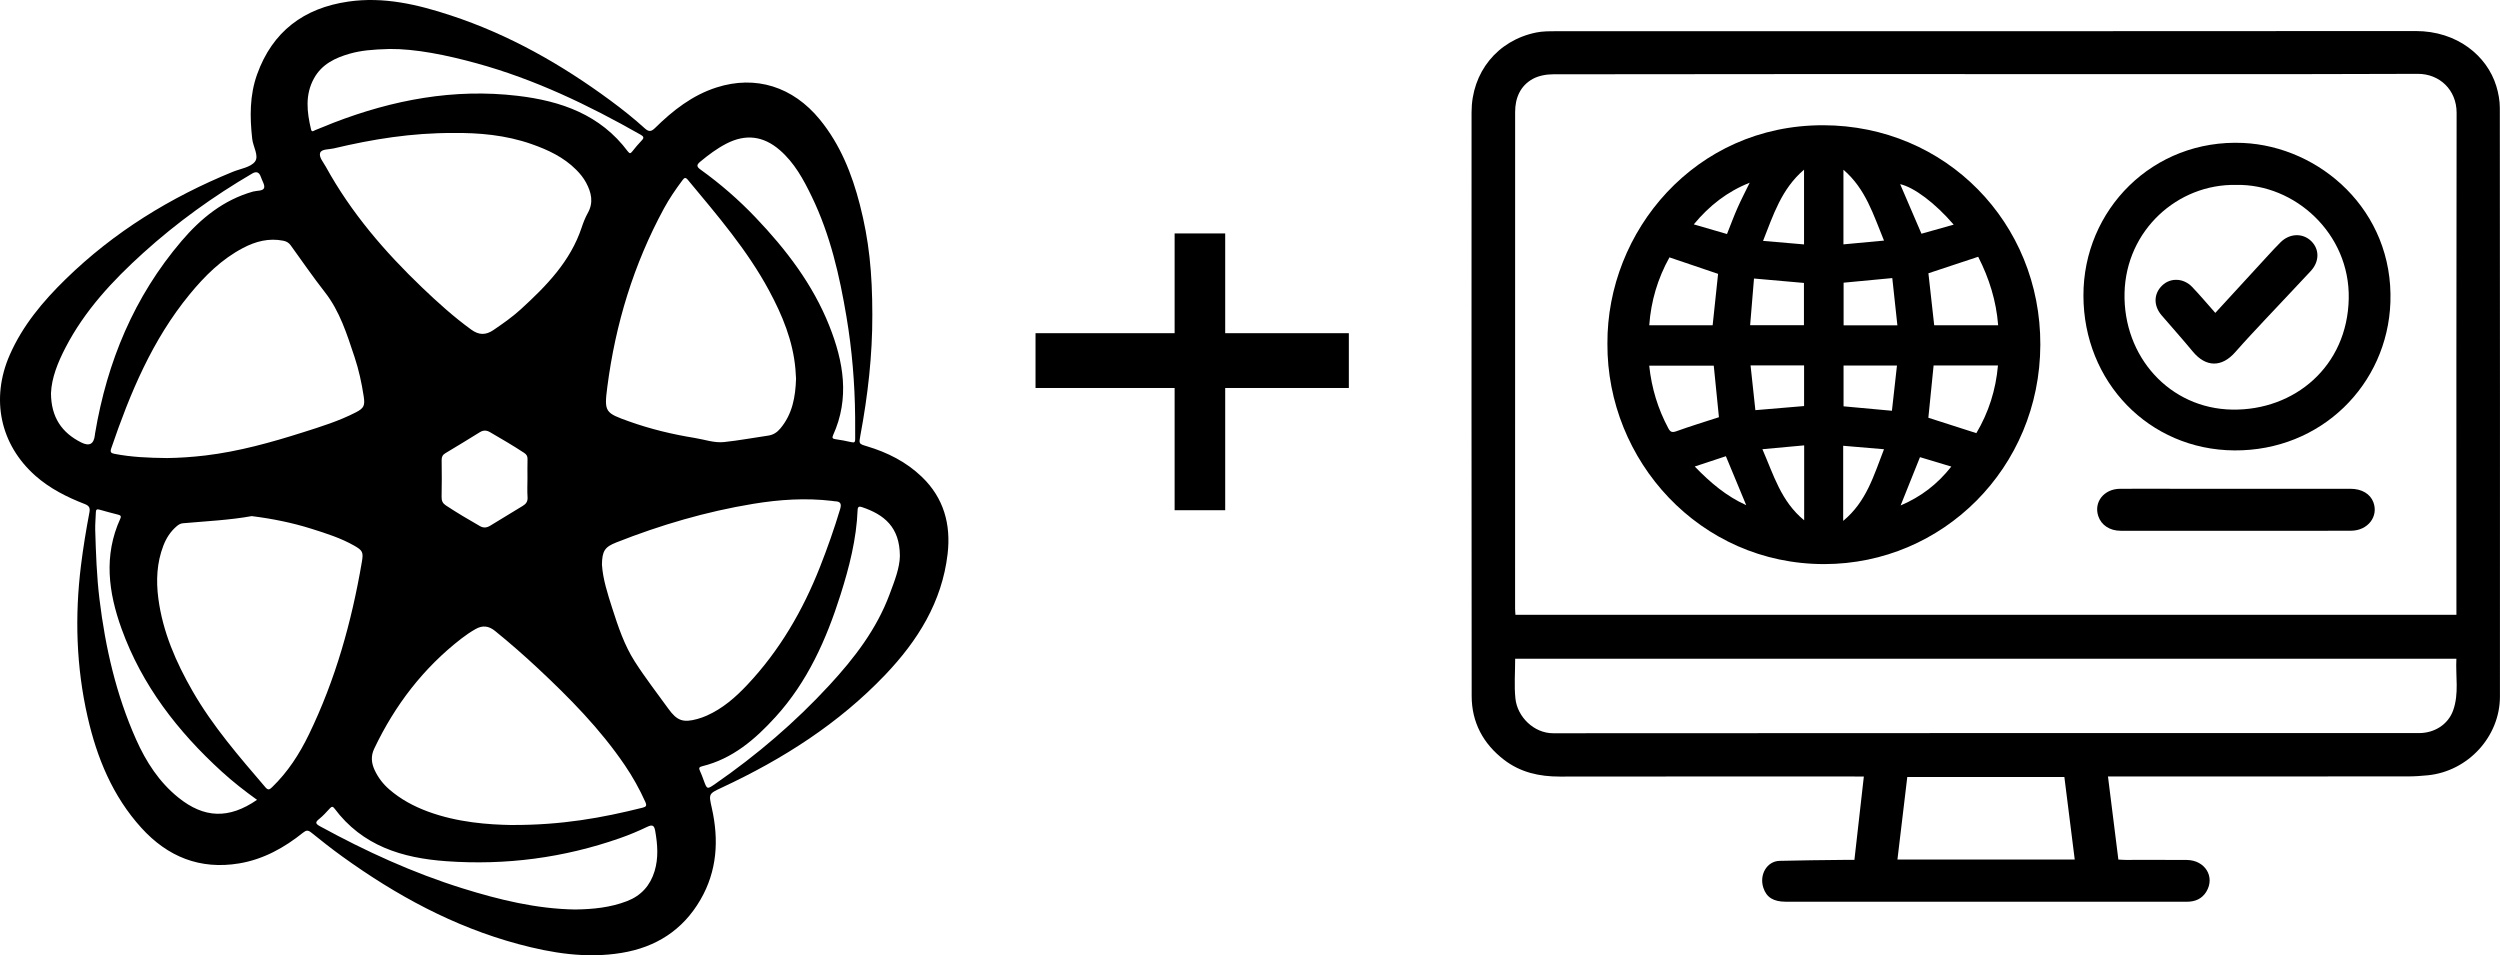
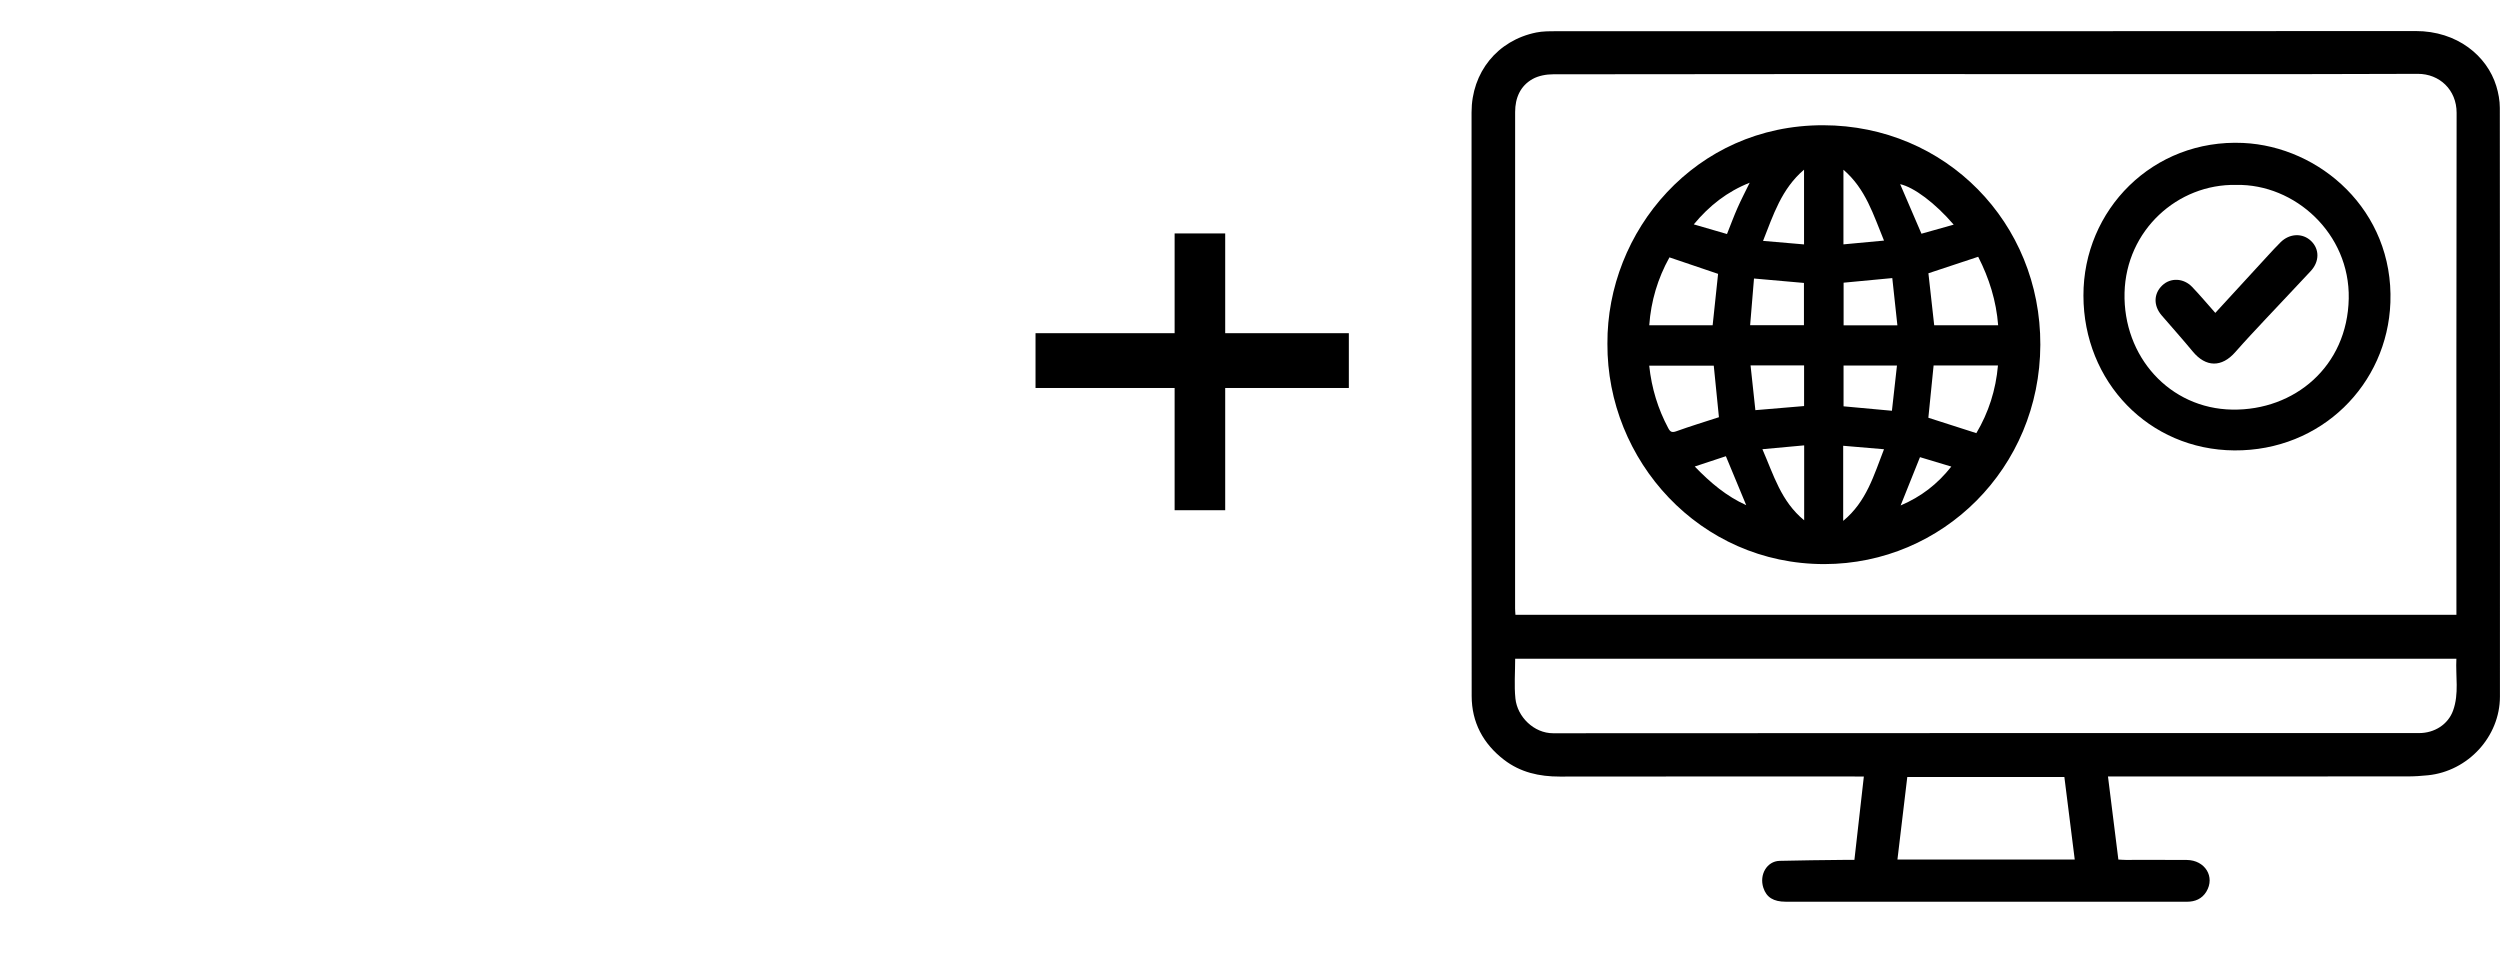
<svg xmlns="http://www.w3.org/2000/svg" id="Layer_1" viewBox="0 0 1779.38 679.92">
  <path d="M1500.36,552.68c2.51,20.06,4.91,39.3,7.39,59.11,1.68.08,3.44.25,5.19.25,14.5.02,29-.09,43.5.04,13.01.12,20.33,12.01,13.93,22.56-3.11,5.13-7.98,7.19-13.89,7.18-21.33-.02-42.66,0-64,0-73.83,0-147.66,0-221.48-.02-8.69,0-13.72-3.06-15.95-9.98-3.01-9.34,2.61-18.84,11.53-19.1,14.98-.42,29.97-.48,44.95-.68,2.65-.04,5.31,0,8.35,0,2.24-19.75,4.45-39.26,6.72-59.36-2.55,0-4.5,0-6.46,0-69.99,0-139.99-.06-209.98.05-14.51.02-27.98-2.96-39.66-11.94-14.88-11.44-23.01-26.68-23.03-45.37-.17-138.49-.1-276.98-.08-415.47,0-28.43,18.35-51.17,46.04-56.81,4.52-.92,9.28-.91,13.93-.91,203.98-.04,407.97.07,611.95-.13,29.68-.03,50.86,17.72,57.43,39.12,1.54,5,2.52,10.39,2.52,15.61.13,139.66.13,279.31.08,418.97,0,28.44-22.65,53.11-51.24,56.01-4.79.49-9.62.81-14.43.81-69.16.06-138.32.05-207.48.05-1.8,0-3.6,0-5.84,0ZM1748.36,437.61c0-2.41,0-4.38,0-6.35,0-116.98-.1-233.96.14-350.93.03-16.44-12.23-27.82-27.61-27.77-96.65.36-193.3.18-289.95.18-108.48,0-216.96-.05-325.44.13-4.93,0-10.44,1-14.66,3.36-8.8,4.92-12.43,13.53-12.44,23.42-.05,117.81-.04,235.62-.03,353.43,0,1.45.16,2.89.25,4.52h669.72ZM1078.42,468.87c0,9.75-.77,19.12.18,28.31,1.36,13.1,13.26,24.72,26.77,24.71,205.48-.16,410.96-.11,616.44-.12,10.94,0,20.58-6.14,24.16-15.99,4.38-12.04,1.72-24.52,2.36-36.92h-669.92ZM1476.7,611.79c-2.52-20.04-4.96-39.5-7.38-58.74h-111.81c-2.35,19.72-4.66,39.08-7.01,58.74h126.2Z" />
  <path d="M1144.08,244.67c-.47-80.02,62.39-155.7,153.62-155.53,87.16.16,154.81,69.4,154.51,156.31-.3,87.76-69.6,155.93-153.67,156.04-88.93.12-154.89-73.89-154.46-156.82ZM1422.19,231.52c-1.35-17.36-6.38-33.41-14.21-48.77-11.97,3.97-23.64,7.84-35.43,11.75,1.36,12.19,2.72,24.48,4.12,37.02h45.52ZM1376.25,260.1c-1.27,12.65-2.5,24.94-3.74,37.23,11.34,3.64,22.56,7.24,34.16,10.96,8.76-14.78,13.85-30.75,15.39-48.19h-45.81ZM1188.23,183.18c-8.32,14.99-13.13,31.01-14.37,48.32h45.12c1.32-12.42,2.6-24.57,3.87-36.58-11.25-3.82-22.61-7.67-34.63-11.74ZM1173.83,260.28c1.72,16.2,6.25,30.75,13.56,44.48,1.45,2.72,2.66,3.3,5.77,2.18,9.89-3.57,19.97-6.63,30.29-9.99-1.21-12.1-2.44-24.39-3.67-36.67h-45.95ZM1350.47,231.56c-1.25-11.57-2.43-22.55-3.63-33.64-12.03,1.14-23.34,2.21-34.65,3.28v30.36h38.27ZM1245.66,231.44h38.3v-30.06c-11.95-1.05-23.47-2.07-35.55-3.14-.9,10.82-1.81,21.85-2.75,33.19ZM1245.96,260.06c1.18,10.96,2.3,21.42,3.43,31.87,12.1-1.02,23.43-1.97,34.67-2.92v-28.95h-38.1ZM1312.15,260.18v29.02c11.55,1.06,22.68,2.09,34.43,3.16,1.19-10.69,2.37-21.28,3.59-32.19h-38.02ZM1311.89,370.74c16.59-13.65,21.81-32.42,29.05-50.99-10.18-.86-19.47-1.65-29.05-2.47v53.46ZM1284.12,316.99c-9.95.91-19.3,1.77-29.73,2.73,8.02,18.33,13.22,37.1,29.73,50.6v-53.33ZM1254.85,171.45c10.28.89,19.71,1.7,29.18,2.51v-53.2c-16.11,13.76-21.86,32.23-29.18,50.69ZM1312.07,120.82v53.11c9.69-.9,18.95-1.76,28.87-2.69-7.59-18.4-12.95-36.74-28.87-50.42ZM1245.35,130.04c-16.03,6.38-28.68,16.27-39.8,29.66,8.36,2.43,16.02,4.65,23.64,6.87,2.7-6.77,4.91-12.77,7.49-18.61,2.6-5.88,5.58-11.58,8.67-17.92ZM1390.54,159.9c-13.18-15.4-28.37-26.68-38.1-28.82,4.87,11.33,9.87,22.95,15.16,35.27,7.27-2.05,14.82-4.17,22.93-6.45ZM1388.87,332.09c-7.89-2.37-15.23-4.58-22.32-6.71-4.75,11.85-9.21,23-13.78,34.39,14.61-6.28,26.04-14.99,36.09-27.69ZM1206.24,332.04c11.3,11.71,22.73,21.23,36.63,27.52-4.83-11.63-9.59-23.09-14.47-34.85-7.05,2.33-14.22,4.7-22.15,7.33Z" />
  <path d="M1482.89,210.37c-.13-60.97,49.37-111.56,113.63-108.63,54.55,2.49,107.23,47.94,104.85,113.54-2.11,58.34-49.2,105.73-111.09,105.3-60.76-.42-107.35-48.79-107.39-110.21ZM1591.65,131.61c-41.78-.86-78.36,32.33-79.5,76.7-1.16,45.45,32.06,82.54,76.71,83.23,44.16.68,81.91-30.64,82.86-79.04.9-46.28-38.37-81.7-80.07-80.89Z" />
-   <path d="M1591.39,377.78c-27.32,0-54.65.02-81.97,0-7.76,0-13.81-4-15.95-10.39-3.35-10,4.01-19.4,15.44-19.49,13.33-.1,26.66-.01,39.99-.01,41.32,0,82.64,0,123.96,0,8.14,0,14.2,3.61,16.43,9.66,3.73,10.13-4.01,20.14-15.92,20.2-23.49.12-46.98.04-70.47.04-3.83,0-7.66,0-11.5,0Z" />
  <path d="M1576.75,222.71c12.87-14.02,25.34-27.62,37.82-41.19,2.82-3.06,5.65-6.11,8.59-9.05,6.43-6.42,15.76-6.77,21.8-.91,6,5.82,6,14.58-.29,21.36-10.75,11.59-21.68,23.01-32.47,34.55-7.15,7.65-14.34,15.29-21.25,23.16-9.67,11.01-20.93,10.84-30.25-.43-7.2-8.71-14.73-17.14-22.11-25.69-5.96-6.9-5.8-15.46.38-21.36,5.91-5.64,15.18-5.33,21.34,1.13,5.61,5.87,10.83,12.11,16.44,18.43Z" />
-   <path d="M620.88,224.03c.09,28.91-3.2,57.48-8.5,85.86-1.11,5.96-1.2,6.01,4.66,7.75,14.63,4.37,28,11.12,39.06,21.74,15.69,15.04,20.82,33.92,18.35,54.97-4,34.12-21.21,61.62-44.35,85.9-33.11,34.74-72.83,60.01-116.04,80.19-9.77,4.56-9.72,4.46-7.41,14.74,5.09,22.74,3.8,44.77-8.17,65.32-12.57,21.6-31.68,33.73-56.16,37.74-25.04,4.11-49.46.16-73.54-6.32-45.85-12.35-86.84-34.67-125.12-62.28-7.56-5.45-14.88-11.22-22.13-17.07-2.21-1.78-3.55-1.75-5.74.02-13.49,10.82-28.33,19.07-45.59,21.95-27.82,4.63-50.87-4.72-69.51-25.23-20.5-22.57-31.7-49.87-38.36-79.18-8.09-35.57-9.16-71.5-4.69-107.67,1.57-12.66,3.64-25.23,6.01-37.76.64-3.37-.28-4.77-3.43-5.99-12.62-4.9-24.67-10.96-34.9-19.97C.07,316.46-6.75,283.9,6.91,252.67c9.21-21.03,23.64-38.18,39.82-53.98,34.42-33.61,74.6-58.29,118.98-76.41,5.44-2.22,12.61-3.17,15.74-7.21,3.09-3.98-1.32-10.66-1.94-16.25-1.72-15.55-1.86-30.98,3.49-45.89C193.94,22.42,216.24,5.73,247.84,1.14c25.21-3.67,49.31,2.03,73.03,9.84,41.39,13.62,78.75,34.83,113.66,60.6,8.43,6.22,16.63,12.72,24.38,19.76,2.84,2.57,4.59,2.47,7.37-.28,12.66-12.47,26.55-23.33,43.76-28.83,27.82-8.88,54.32-.55,73.46,22.84,14.55,17.79,22.86,38.63,28.5,60.58,6.55,25.45,8.86,48.28,8.88,78.37h0ZM179.17,367.34c-15.85,2.87-32.45,3.62-49,5.09-1.76.15-3.14,1.02-4.51,2.2-4.35,3.74-7.31,8.36-9.36,13.67-4.72,12.23-5.28,24.94-3.6,37.69,3.14,23.8,12.55,45.35,24.42,66.01,14.38,25.02,33.2,46.62,51.82,68.4,1.94,2.26,3,1.55,4.73-.11,11.2-10.79,19.46-23.63,26.19-37.51,18.9-38.95,30.42-80.19,37.68-122.72,1.2-6.99.67-8.24-5.53-11.75-9.53-5.4-19.92-8.68-30.29-11.95-13.68-4.3-27.69-7.16-42.53-9.02h-.02ZM119.29,326.01c7.64-.09,17.35-.67,27.04-1.84,23.71-2.87,46.59-9.25,69.26-16.44,12.82-4.06,25.7-8.06,37.71-14.25,5.84-3,6.55-4.92,5.56-11.41-1.45-9.5-3.48-18.88-6.52-27.99-5.4-16.13-10.37-32.41-21.15-46.18-8.47-10.83-16.27-22.18-24.32-33.33-1.35-1.88-3.07-2.81-5.3-3.25-10.22-2.01-19.62.46-28.59,5.17-15.28,8.01-27.26,19.92-38.04,33.05-26.64,32.44-42.42,70.44-55.8,109.66-.97,2.85.12,3.38,2.54,3.86,11.73,2.26,23.6,2.82,37.61,2.97h0ZM323,94.66c-30.2-.15-57.98,4.46-85.5,10.98-3.39.8-8.61.36-9.62,3.12-1.08,2.97,2.28,6.74,4.06,9.97,17.93,32.6,41.85,60.44,68.6,86.01,11.08,10.59,22.45,20.86,34.9,29.89,5.39,3.91,10.26,4.04,15.76.29,6.76-4.6,13.46-9.28,19.49-14.79,18.18-16.62,35.3-34.05,43.33-58.26,1.17-3.52,2.55-7.05,4.35-10.27,4.25-7.56,2.51-14.62-1.23-21.61-1.84-3.43-4.29-6.42-7.04-9.17-8.93-8.96-20.05-14.16-31.74-18.26-18.49-6.51-37.71-8.08-55.36-7.91h0ZM363.93,587.19c36.06.15,64.89-5.16,93.45-12.32,2.51-.63,3.13-1.39,1.95-4.06-4.12-9.18-9-17.91-14.65-26.22-17.53-25.78-39.25-47.8-61.9-68.98-9.85-9.2-19.98-18.07-30.46-26.56-4.46-3.61-8.86-4.15-13.85-1.31-3.5,2-6.82,4.23-9.99,6.69-27.19,21.02-47.43,47.53-62.14,78.45-2.5,5.24-2.03,10.24.34,15.3,2.47,5.28,5.93,9.8,10.31,13.61,8.11,7.05,17.41,12.06,27.43,15.78,21.3,7.91,43.57,9.35,59.53,9.63h-.03,0ZM428.46,402.13c.61,9.81,3.95,20.35,7.32,30.84,4.2,13.09,8.59,26.26,16.02,37.88,7.4,11.58,15.88,22.46,23.92,33.62,6.17,8.56,10.53,10.09,20.79,7.23,2.2-.61,4.37-1.4,6.45-2.32,11.36-5.03,20.52-13.02,28.91-21.94,23.01-24.44,39.55-52.89,51.79-83.99,5.3-13.46,10.1-27.09,14.27-40.96,1.16-3.85.43-5.6-3.64-5.7-.71-.02-1.42-.2-2.13-.28-18.8-2.23-37.51-.96-56.1,2.1-33.47,5.52-65.84,15-97.37,27.46-8.19,3.24-10.17,5.96-10.26,16.06h.02,0ZM566.57,269.31c-.13-2.02-.22-4.32-.42-6.6-1.76-20.11-9.29-38.3-18.72-55.82-15.6-29-37-53.76-57.87-78.91-1.67-2.01-2.52-1.46-3.8.26-4.82,6.44-9.35,13.05-13.19,20.11-21.58,39.75-34.52,82.28-40.31,127.01-2.34,18.06-1.55,18.51,15.71,24.67,15.17,5.4,30.74,9.14,46.6,11.7,6.91,1.11,13.75,3.65,20.78,2.91,10.53-1.11,20.96-3.08,31.46-4.6,3.62-.52,6.3-2.32,8.62-5.09,8.6-10.28,10.77-22.51,11.16-35.61h0ZM409.4,647.33c12.74-.16,25.1-1.4,36.9-5.96,10.03-3.86,16.52-11.1,19.61-21.33,2.85-9.44,2.12-18.95.46-28.51-.69-3.95-1.86-4.89-5.75-3.01-6.31,3.04-12.81,5.75-19.42,8.06-40.02,14.02-81.21,19.4-123.51,16.39-31.4-2.23-59.75-10.9-79.62-37.53-1.2-1.61-2-1.48-3.28-.09-2.44,2.62-4.83,5.35-7.62,7.56-3.03,2.4-2.58,3.44.61,5.2,32.5,17.77,66.04,33.13,101.45,44.18,26.19,8.17,52.71,14.63,80.15,15.05h0ZM608.64,296.59c-.22-23.82-2.2-47.51-6.14-70.99-4.93-29.44-11.57-58.44-24.66-85.54-5.94-12.3-12.4-24.28-22.99-33.37-11.65-10.02-24.24-11.47-37.82-4.47-6.79,3.5-12.84,8.05-18.7,12.92-2.79,2.32-2.45,3.61.34,5.61,14.12,10.14,27.2,21.53,39.18,34.11,21.7,22.77,40.65,47.5,52.39,76.98,10.17,25.56,14.68,51.54,2.69,77.95-.89,1.95-.22,2.5,1.63,2.79,3.81.6,7.64,1.2,11.39,2.12,2.25.55,2.75-.11,2.73-2.19-.08-5.3-.03-10.6-.03-15.91h0ZM277,34.87c-11.96.33-20.1,1.08-28,3.32-10.44,2.97-19.91,7.48-25.48,17.52-6.53,11.76-5.05,24.04-2.14,36.38.56,2.37,1.97.93,2.94.55,4.41-1.71,8.74-3.61,13.14-5.31,42.18-16.26,85.59-24.48,130.89-19.14,30.94,3.64,58.97,13.38,78.56,39.64,1.31,1.76,2,1.34,3.13-.06,2.15-2.68,4.32-5.37,6.72-7.82,1.99-2.03,1.18-2.94-.84-4.1-37.08-21.08-75.35-39.44-116.67-50.79-21.61-5.93-43.46-10.38-62.25-10.21h0ZM36.28,279.7c.07,17.36,7.72,28.33,21.64,35.28,5.7,2.84,8.9,1.08,9.6-5.27.04-.43.09-.85.16-1.28,8.58-51.01,27.76-97.28,61.57-136.92,13.78-16.15,29.86-29.23,50.83-35.16,2.73-.77,6.89-.26,7.84-2.45.84-1.96-1.36-5.26-2.25-7.95-1.12-3.37-3.15-4.2-6.1-2.48-27.79,16.25-53.76,34.97-77.65,56.58-21.79,19.72-41.65,41.01-55.31,67.38-5.51,10.62-9.88,21.59-10.31,32.28h-.02ZM182.95,569.29c-8.94-6.42-17.27-12.95-25.11-20.1-31.37-28.61-56.81-61.45-71.35-101.75-9.32-25.84-12.83-52.04-.88-78.24.93-2.03,0-2.48-1.58-2.9-4.43-1.16-8.88-2.27-13.27-3.57-2.07-.61-2.49.21-2.54,2.01-.1,4.15-.57,8.31-.45,12.45.49,16.47,1.05,32.94,3.04,49.32,4.19,34.44,11.87,68,26.06,99.8,7.07,15.85,16.31,30.25,30.06,41.34,18.36,14.79,35.97,15.44,56.01,1.64h0ZM640.49,395.51c-.13-20.35-11.17-29.28-27.08-34.6-1.79-.6-2.91-.38-3,2.02-.82,20.79-5.96,40.77-12.19,60.45-10.06,31.77-23.46,61.87-46.24,86.91-14.56,16-30.6,29.82-52.33,35.12-2.22.54-2.32,1.46-1.45,3.3,1.04,2.19,1.85,4.5,2.69,6.78,2.36,6.41,2.37,6.45,8.16,2.44,29.67-20.55,56.96-43.86,81.44-70.44,17.69-19.21,33.42-39.64,42.65-64.43,3.5-9.39,7.24-18.72,7.37-27.56h0ZM375.43,340.98c0-4.73-.1-9.47.04-14.19.07-2.13-.7-3.32-2.46-4.49-7.9-5.22-16.08-9.94-24.25-14.71-2.5-1.45-4.76-1.49-7.23.03-8.16,5.05-16.34,10.06-24.58,14.98-1.97,1.18-2.63,2.65-2.61,4.91.11,8.74.17,17.5-.03,26.23-.07,2.8.85,4.56,3.09,6.03,7.91,5.19,16.02,10.03,24.24,14.71,2.56,1.45,4.88,1.15,7.27-.31,7.69-4.72,15.38-9.44,23.12-14.08,2.43-1.45,3.67-3.18,3.46-6.23-.3-4.28-.08-8.6-.07-12.9v.02h0Z" />
  <rect x="836.04" y="166.15" width="36" height="197" />
  <rect x="737.04" y="237.15" width="223" height="39" />
</svg>